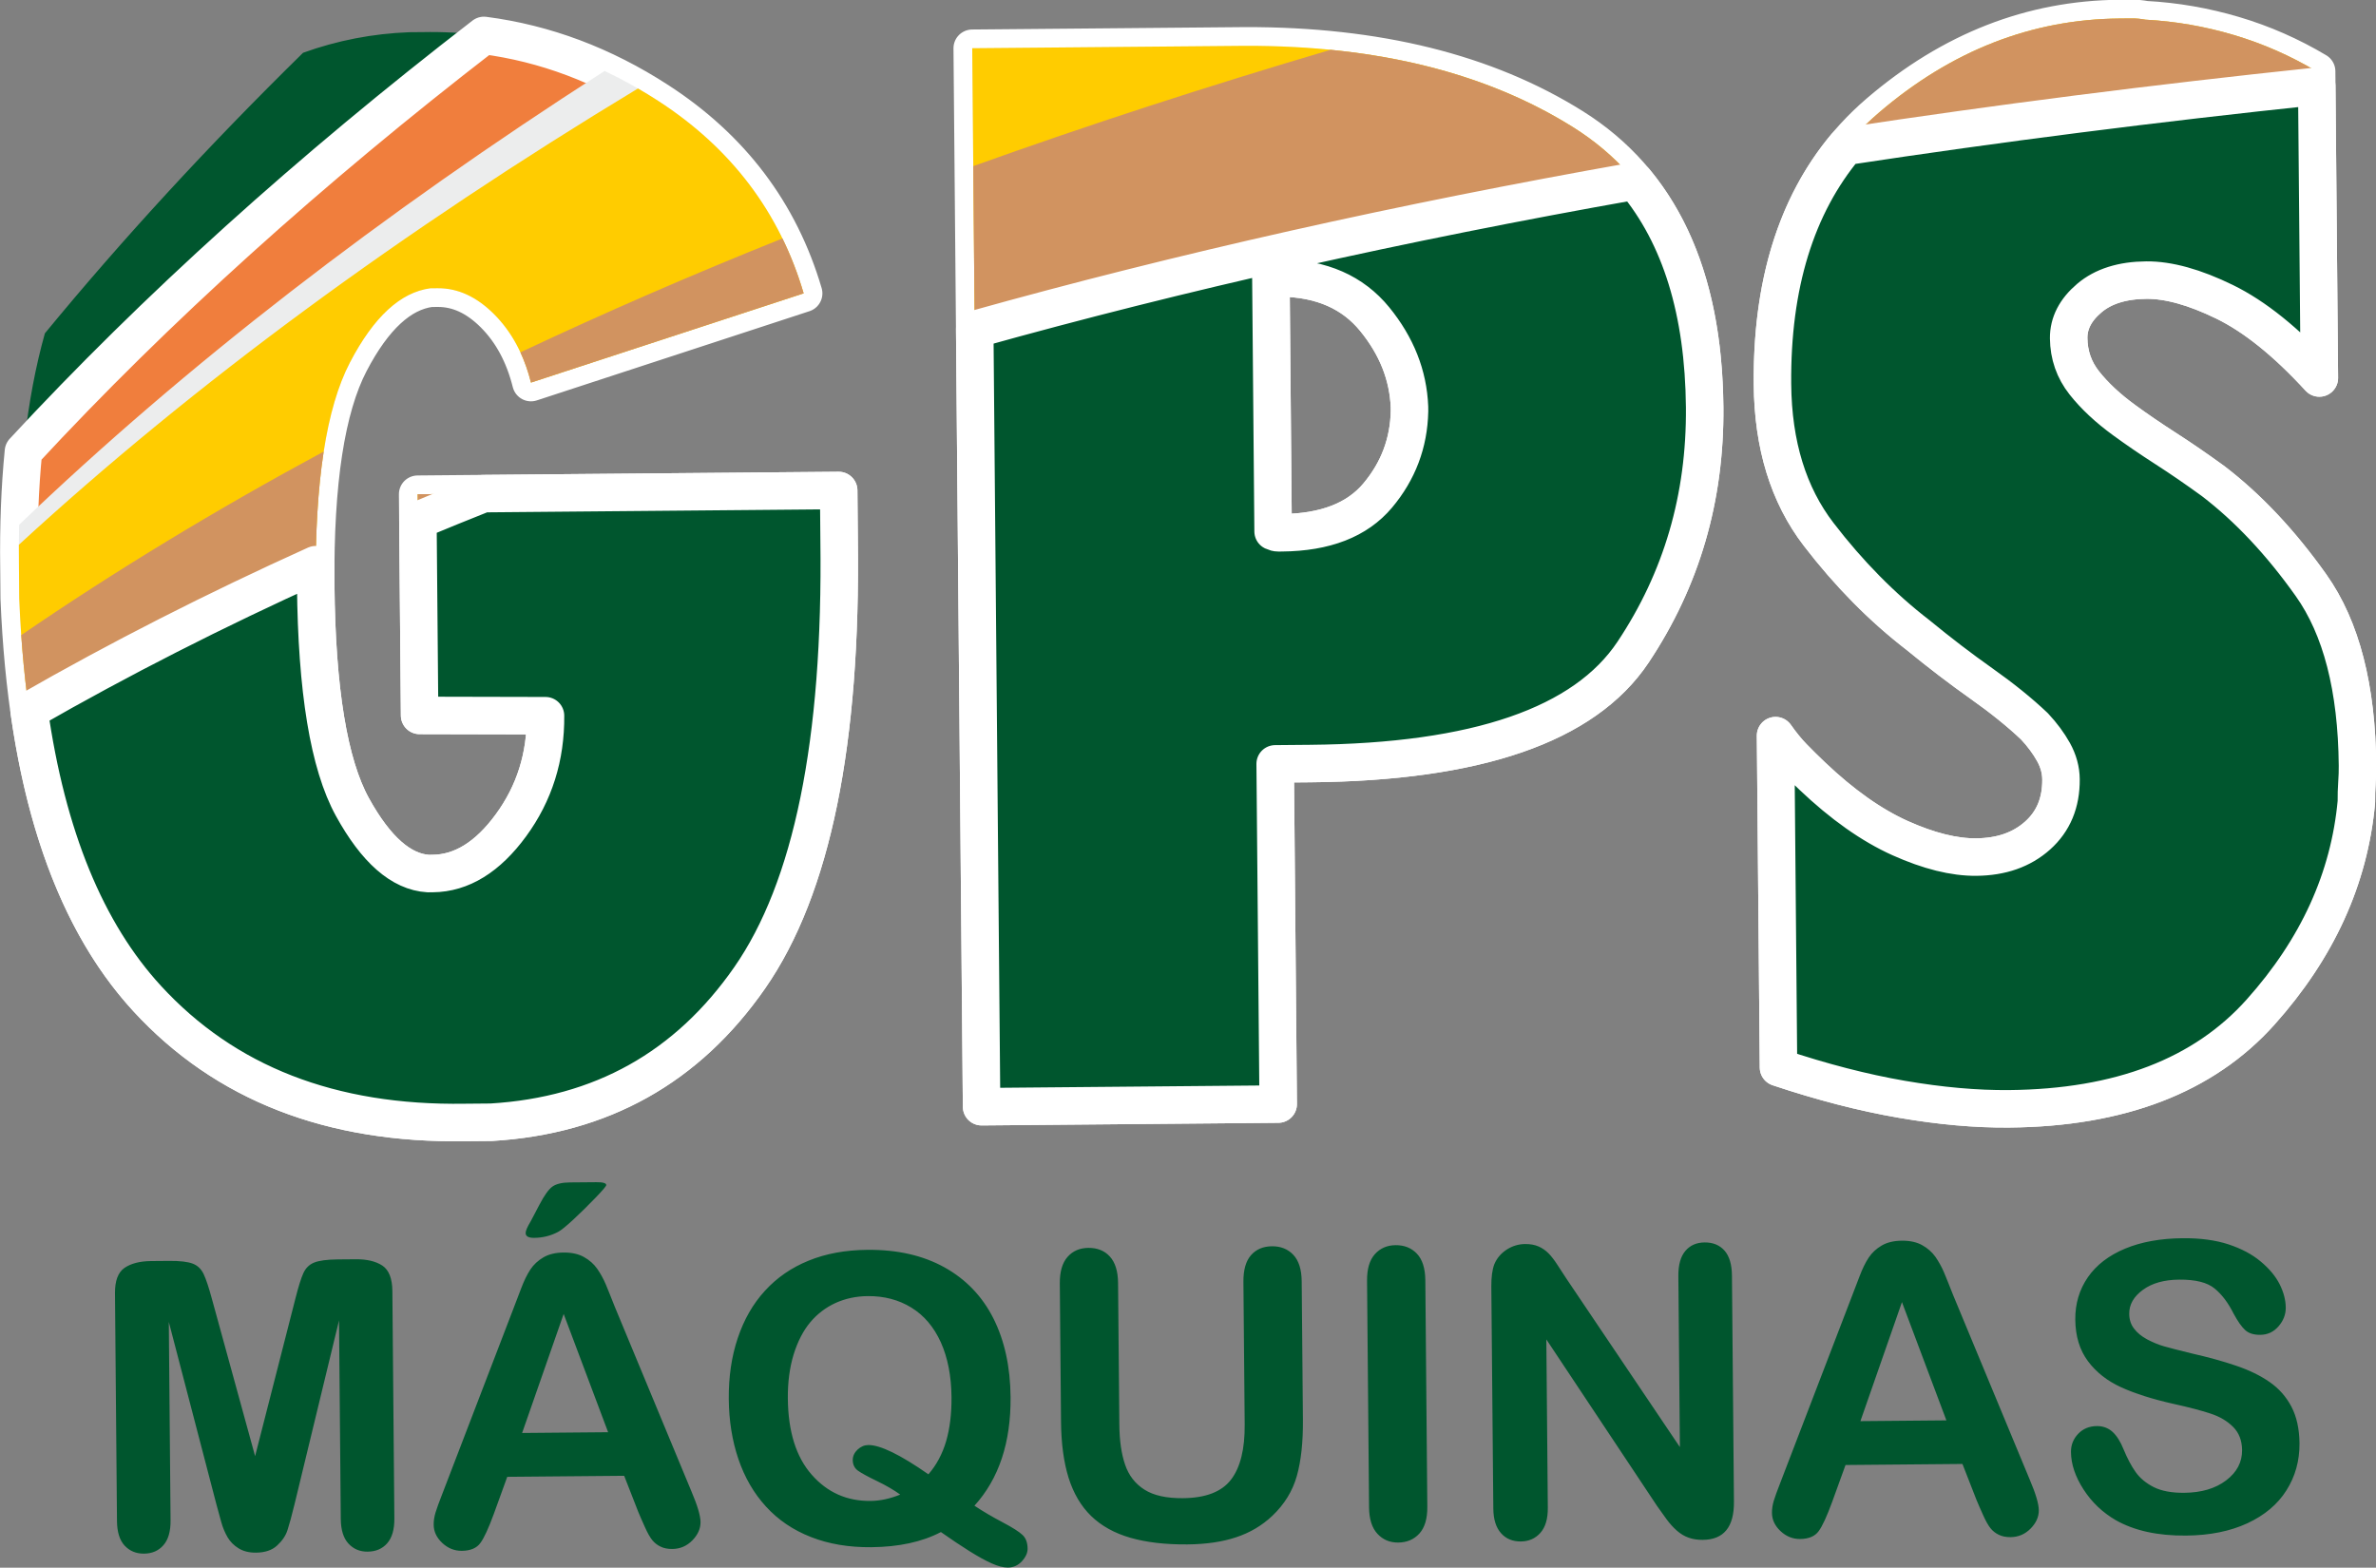
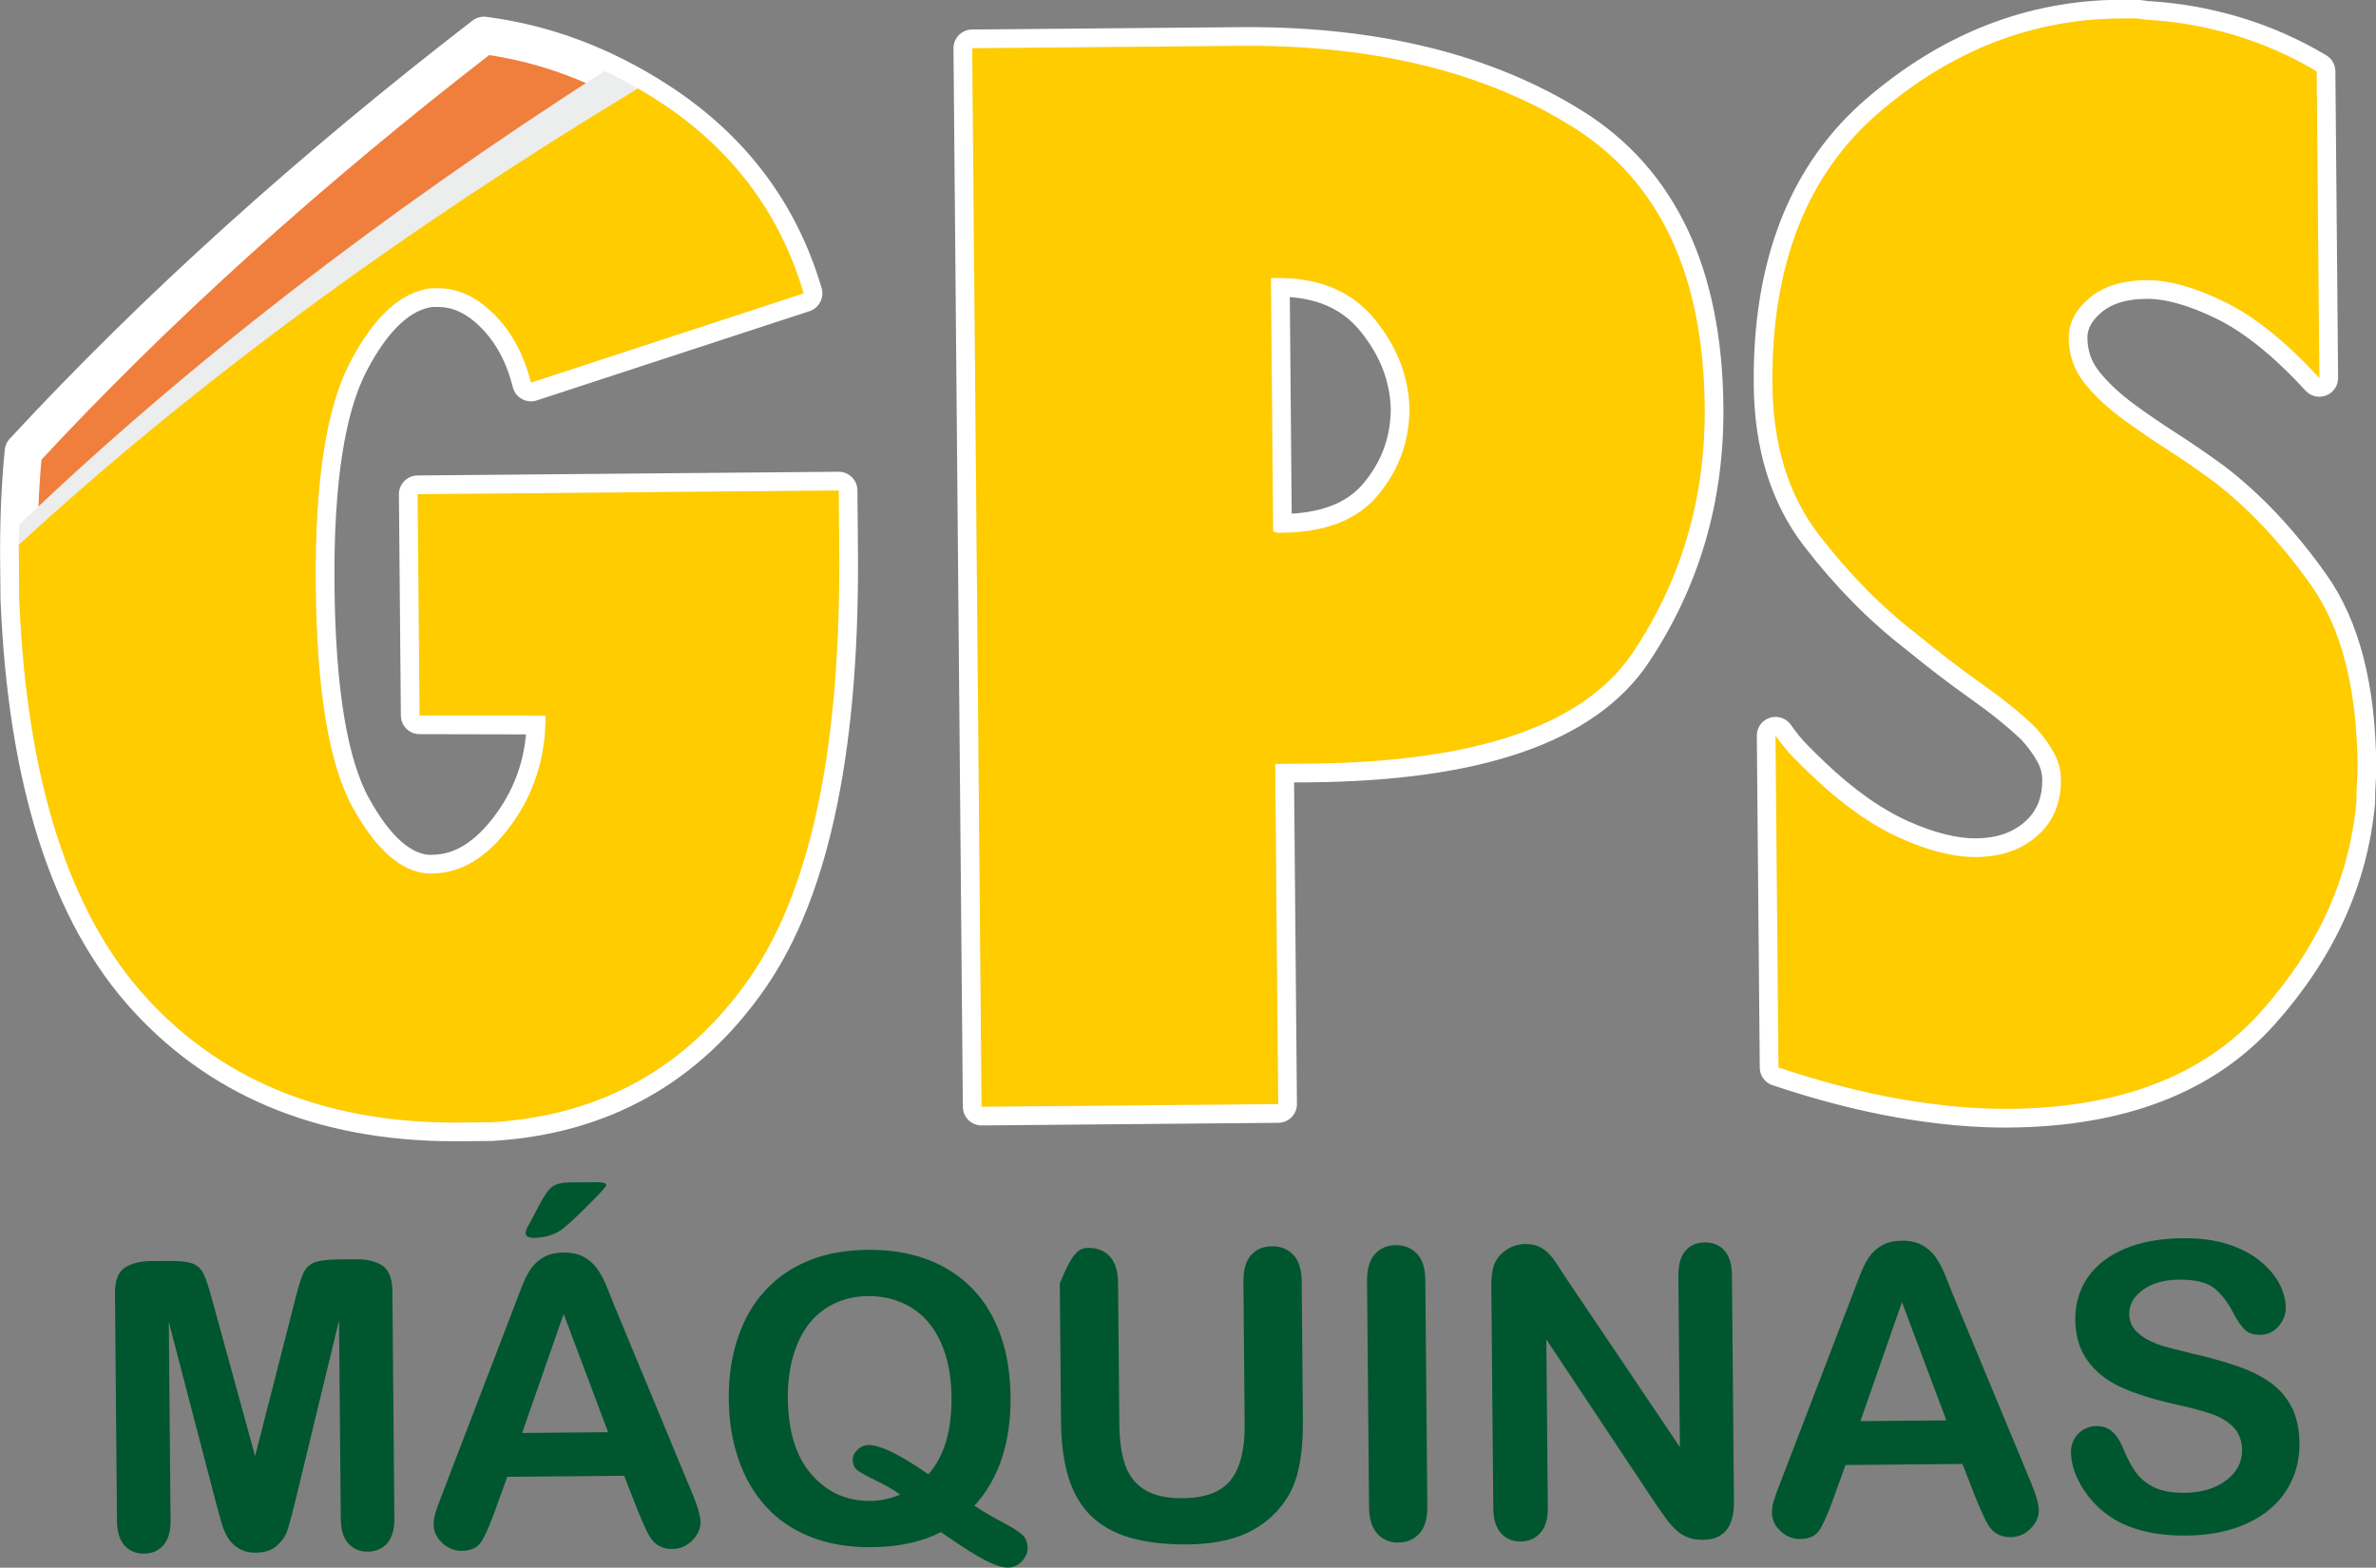
<svg xmlns="http://www.w3.org/2000/svg" width="608.6pt" height="401.6pt" viewBox="0 0 608.6 401.6" version="1.1">
  <rect x="0" y="0" width="608.6" height="401.6" fill="#808080" stroke="none" />
  <defs>
    <clipPath id="clip1">
      <path d="M 0 0 L 608.602 0 L 608.602 293 L 0 293 Z M 0 0 " />
    </clipPath>
    <clipPath id="clip2">
      <path d="M 2 17 L 608.602 17 L 608.602 293 L 2 293 Z M 2 17 " />
    </clipPath>
    <clipPath id="clip3">
      <path d="M 29 302 L 590 302 L 590 401.602 L 29 401.602 Z M 29 302 " />
    </clipPath>
  </defs>
  <g id="surface1">
-     <path style=" stroke:none;fill-rule:evenodd;fill:rgb(0%,33.714%,18.042%);fill-opacity:1;" d="M 107.48 183.27 L 106.98 126.602 L 214.824 125.648 C 214.844 128.039 214.863 130.25 214.883 132.285 C 214.902 134.316 214.922 136.289 214.934 138.203 C 215.641 190.086 208.004 227.516 192.023 250.492 C 176.047 273.469 153.977 285.801 125.824 287.484 C 124.84 287.492 123.785 287.504 122.672 287.512 C 121.562 287.523 120.387 287.531 119.152 287.543 C 84.812 288.086 57.664 277.508 37.707 255.805 C 17.746 234.102 6.82 199.941 4.926 153.328 C 4.918 152.613 4.918 151.953 4.906 151.355 C 4.902 150.758 4.895 150.102 4.891 149.383 C 4.883 148.668 4.879 148.008 4.875 147.41 C 4.867 146.812 4.863 146.156 4.855 145.438 C 4.531 122.332 6.75 102.316 11.496 85.391 C 31.43 61.164 53.492 37.211 77.629 13.52 C 86.406 10.359 95.473 8.605 104.824 8.254 C 105.562 8.25 106.18 8.242 106.676 8.238 C 107.172 8.234 107.664 8.23 108.156 8.227 C 129.648 7.797 149.777 13.656 168.539 25.805 C 187.301 37.953 199.738 54.402 205.852 75.152 L 136.008 98.008 C 134.215 90.852 131.074 85.02 126.59 80.516 C 122.102 76.012 117.262 73.785 112.074 73.832 C 111.828 73.832 111.52 73.836 111.148 73.84 C 110.777 73.84 110.469 73.844 110.219 73.848 C 102.57 74.871 95.711 81.207 89.633 92.859 C 83.559 104.512 80.641 123.488 80.871 149.789 C 81.109 176.809 84.242 195.789 90.27 206.734 C 96.297 217.684 102.77 223.363 109.691 223.781 C 109.941 223.781 110.129 223.777 110.254 223.777 C 110.371 223.773 110.559 223.773 110.805 223.77 C 118.215 223.707 124.914 219.582 130.895 211.398 C 136.879 203.215 139.82 193.863 139.727 183.344 Z M 251.43 283.504 L 249.031 12.359 L 319.074 11.742 C 352.676 11.684 380.598 18.609 402.836 32.523 C 425.07 46.434 436.34 70.367 436.641 104.32 C 436.844 127.512 430.727 148.43 418.297 167.07 C 405.855 185.715 378.266 195.223 335.523 195.602 C 334.047 195.613 332.559 195.629 331.078 195.641 C 329.594 195.652 328.113 195.668 326.629 195.68 L 327.402 282.832 Z M 326.105 136.145 C 326.602 136.379 327.035 136.492 327.402 136.488 C 327.773 136.488 328.086 136.484 328.336 136.48 C 339.449 136.383 347.637 133.203 352.895 126.938 C 358.148 120.676 360.867 113.477 361.039 105.348 C 361.039 105.105 361.035 104.926 361.035 104.809 C 361.035 104.688 361.031 104.508 361.031 104.27 C 360.715 96.141 357.742 88.637 352.121 81.75 C 346.504 74.867 338.504 71.352 328.129 71.203 C 327.879 71.207 327.629 71.207 327.383 71.211 C 327.137 71.211 327.012 71.211 327.012 71.211 C 326.766 71.215 326.52 71.215 326.27 71.219 C 326.023 71.219 325.777 71.223 325.531 71.227 L 326.102 136.141 Z M 454.801 188.449 C 456.305 190.586 457.801 192.426 459.297 193.969 C 460.797 195.512 462.414 197.109 464.16 198.77 C 471.883 206.113 479.406 211.426 486.723 214.711 C 494.039 217.992 500.539 219.609 506.223 219.559 C 512.648 219.5 517.883 217.66 521.926 214.039 C 525.973 210.418 527.965 205.617 527.914 199.641 C 527.895 197.25 527.254 194.922 526.004 192.66 C 524.742 190.402 523.117 188.203 521.121 186.07 C 517.387 182.516 512.844 178.848 507.496 175.07 C 502.152 171.293 496.742 167.156 491.266 162.66 C 482.062 155.566 473.59 146.973 465.84 136.879 C 458.09 126.785 454.145 113.969 454.008 98.426 C 453.734 67.82 462.859 44.605 481.371 28.777 C 499.887 12.953 520.387 4.941 542.867 4.742 C 543.855 4.73 544.906 4.723 546.02 4.715 C 547.129 4.703 548.305 4.812 549.547 5.039 C 557.211 5.453 564.754 6.758 572.184 8.965 C 579.617 11.172 586.688 14.277 593.395 18.281 L 594.09 96.828 C 585.605 87.578 577.52 81.074 569.824 77.316 C 562.133 73.559 555.445 71.703 549.762 71.754 C 543.59 71.809 538.719 73.348 535.164 76.367 C 531.605 79.387 529.848 82.809 529.879 86.637 C 529.922 90.941 531.254 94.754 533.871 98.078 C 536.496 101.402 539.922 104.602 544.148 107.672 C 547.383 110.035 550.926 112.453 554.777 114.93 C 558.629 117.406 562.672 120.184 566.895 123.254 C 575.852 130.109 584.211 139 591.965 149.934 C 599.719 160.863 603.684 176.254 603.859 196.098 C 603.879 197.531 603.824 199.027 603.715 200.582 C 603.605 202.137 603.559 203.754 603.574 205.426 C 601.77 225.051 593.59 242.996 579.031 259.266 C 564.473 275.535 542.988 283.797 514.578 284.047 C 506.176 284.121 497.027 283.305 487.129 281.602 C 477.23 279.895 466.711 277.18 455.555 273.449 Z M 454.801 188.449 " />
    <path style=" stroke:none;fill-rule:evenodd;fill:rgb(94.139%,49.414%,23.926%);fill-opacity:1;" d="M 107.48 183.27 L 106.98 126.602 L 214.824 125.648 C 214.844 128.039 214.863 130.25 214.883 132.285 C 214.902 134.316 214.922 136.289 214.934 138.203 C 215.641 190.086 208.004 227.516 192.023 250.492 C 176.047 273.469 153.977 285.801 125.824 287.484 C 124.84 287.492 123.785 287.504 122.672 287.512 C 121.562 287.523 120.387 287.531 119.152 287.543 C 84.812 288.086 57.664 277.508 37.707 255.805 C 17.746 234.102 6.82 199.941 4.926 153.328 C 4.918 152.613 4.918 151.953 4.906 151.355 C 4.902 150.758 4.895 150.102 4.891 149.383 C 4.883 148.668 4.879 148.008 4.875 147.41 C 4.867 146.812 4.863 146.156 4.855 145.438 C 4.707 134.867 5.09 124.945 6.004 115.668 C 39.93 79.027 79.34 43.516 123.961 9.074 C 139.59 11.105 154.449 16.68 168.539 25.805 C 187.301 37.953 199.738 54.402 205.852 75.152 L 136.008 98.008 C 134.215 90.852 131.074 85.02 126.59 80.516 C 122.102 76.012 117.262 73.785 112.074 73.832 C 111.828 73.832 111.52 73.836 111.148 73.84 C 110.777 73.84 110.469 73.844 110.219 73.848 C 102.57 74.871 95.711 81.207 89.633 92.859 C 83.559 104.512 80.641 123.488 80.871 149.789 C 81.109 176.809 84.242 195.789 90.27 206.734 C 96.297 217.684 102.77 223.363 109.691 223.781 C 109.941 223.781 110.129 223.777 110.254 223.777 C 110.371 223.773 110.559 223.773 110.805 223.77 C 118.215 223.707 124.914 219.582 130.895 211.398 C 136.879 203.215 139.82 193.863 139.727 183.344 Z M 251.43 283.504 L 249.031 12.359 L 319.074 11.742 C 352.676 11.684 380.598 18.609 402.836 32.523 C 425.07 46.434 436.34 70.367 436.641 104.32 C 436.844 127.512 430.727 148.43 418.297 167.07 C 405.855 185.715 378.266 195.223 335.523 195.602 C 334.047 195.613 332.559 195.629 331.078 195.641 C 329.594 195.652 328.113 195.668 326.629 195.68 L 327.402 282.832 Z M 326.105 136.145 C 326.602 136.379 327.035 136.492 327.402 136.488 C 327.773 136.488 328.086 136.484 328.336 136.48 C 339.449 136.383 347.637 133.203 352.895 126.938 C 358.148 120.676 360.867 113.477 361.039 105.348 C 361.039 105.105 361.035 104.926 361.035 104.809 C 361.035 104.688 361.031 104.508 361.031 104.27 C 360.715 96.141 357.742 88.637 352.121 81.75 C 346.504 74.867 338.504 71.352 328.129 71.203 C 327.879 71.207 327.629 71.207 327.383 71.211 C 327.137 71.211 327.012 71.211 327.012 71.211 C 326.766 71.215 326.52 71.215 326.27 71.219 C 326.023 71.219 325.777 71.223 325.531 71.227 L 326.102 136.141 Z M 454.801 188.449 C 456.305 190.586 457.801 192.426 459.297 193.969 C 460.797 195.512 462.414 197.109 464.16 198.77 C 471.883 206.113 479.406 211.426 486.723 214.711 C 494.039 217.992 500.539 219.609 506.223 219.559 C 512.648 219.5 517.883 217.66 521.926 214.039 C 525.973 210.418 527.965 205.617 527.914 199.641 C 527.895 197.25 527.254 194.922 526.004 192.66 C 524.742 190.402 523.117 188.203 521.121 186.07 C 517.387 182.516 512.844 178.848 507.496 175.07 C 502.152 171.293 496.742 167.156 491.266 162.66 C 482.062 155.566 473.59 146.973 465.84 136.879 C 458.09 126.785 454.145 113.969 454.008 98.426 C 453.734 67.82 462.859 44.605 481.371 28.777 C 499.887 12.953 520.387 4.941 542.867 4.742 C 543.855 4.73 544.906 4.723 546.02 4.715 C 547.129 4.703 548.305 4.812 549.547 5.039 C 557.211 5.453 564.754 6.758 572.184 8.965 C 579.617 11.172 586.688 14.277 593.395 18.281 L 594.09 96.828 C 585.605 87.578 577.52 81.074 569.824 77.316 C 562.133 73.559 555.445 71.703 549.762 71.754 C 543.59 71.809 538.719 73.348 535.164 76.367 C 531.605 79.387 529.848 82.809 529.879 86.637 C 529.922 90.941 531.254 94.754 533.871 98.078 C 536.496 101.402 539.922 104.602 544.148 107.672 C 547.383 110.035 550.926 112.453 554.777 114.93 C 558.629 117.406 562.672 120.184 566.895 123.254 C 575.852 130.109 584.211 139 591.965 149.934 C 599.719 160.863 603.684 176.254 603.859 196.098 C 603.879 197.531 603.824 199.027 603.715 200.582 C 603.605 202.137 603.559 203.754 603.574 205.426 C 601.77 225.051 593.59 242.996 579.031 259.266 C 564.473 275.535 542.988 283.797 514.578 284.047 C 506.176 284.121 497.027 283.305 487.129 281.602 C 477.23 279.895 466.711 277.18 455.555 273.449 Z M 454.801 188.449 " />
    <g clip-path="url(#clip1)" clip-rule="nonzero">
      <path style="fill:none;stroke-width:96.037;stroke-linecap:round;stroke-linejoin:round;stroke:rgb(100%,100%,100%);stroke-opacity:1;stroke-miterlimit:4;" d="M 1074.805 2183.305 L 1069.805 2749.984 L 2148.242 2759.516 C 2148.438 2735.609 2148.633 2713.5 2148.828 2693.148 C 2149.023 2672.836 2149.219 2653.109 2149.336 2633.969 C 2156.406 2115.141 2080.039 1740.844 1920.234 1511.078 C 1760.469 1281.312 1539.766 1157.992 1258.242 1141.156 C 1248.398 1141.078 1237.852 1140.961 1226.719 1140.883 C 1215.625 1140.766 1203.867 1140.688 1191.523 1140.57 C 848.125 1135.141 576.641 1240.922 377.07 1457.953 C 177.461 1674.984 68.203 2016.586 49.258 2482.719 C 49.18 2489.867 49.18 2496.469 49.062 2502.445 C 49.023 2508.422 48.945 2514.984 48.906 2522.172 C 48.828 2529.32 48.789 2535.922 48.75 2541.898 C 48.672 2547.875 48.633 2554.438 48.555 2561.625 C 47.07 2667.328 50.898 2766.547 60.039 2859.32 C 399.297 3225.727 793.398 3580.844 1239.609 3925.258 C 1395.898 3904.945 1544.492 3849.203 1685.391 3757.953 C 1873.008 3636.469 1997.383 3471.977 2058.516 3264.477 L 1360.078 3035.922 C 1342.148 3107.484 1310.742 3165.805 1265.898 3210.844 C 1221.016 3255.883 1172.617 3278.148 1120.742 3277.68 C 1118.281 3277.68 1115.195 3277.641 1111.484 3277.602 C 1107.773 3277.602 1104.688 3277.562 1102.188 3277.523 C 1025.703 3267.289 957.109 3203.93 896.328 3087.406 C 835.586 2970.883 806.406 2781.117 808.711 2518.109 C 811.094 2247.914 842.422 2058.109 902.695 1948.656 C 962.969 1839.164 1027.695 1782.367 1096.914 1778.188 C 1099.414 1778.188 1101.289 1778.227 1102.539 1778.227 C 1103.711 1778.266 1105.586 1778.266 1108.047 1778.305 C 1182.148 1778.93 1249.141 1820.18 1308.945 1902.016 C 1368.789 1983.852 1398.203 2077.367 1397.266 2182.562 Z M 2514.297 1180.961 L 2490.312 3892.406 L 3190.742 3898.578 C 3526.758 3899.164 3805.977 3829.906 4028.359 3690.766 C 4250.703 3551.664 4363.398 3312.328 4366.406 2972.797 C 4368.438 2740.883 4307.266 2531.703 4182.969 2345.297 C 4058.555 2158.852 3782.656 2063.773 3355.234 2059.984 C 3340.469 2059.867 3325.586 2059.711 3310.781 2059.594 C 3295.938 2059.477 3281.133 2059.32 3266.289 2059.203 L 3274.023 1187.68 Z M 3261.055 2654.555 C 3266.016 2652.211 3270.352 2651.078 3274.023 2651.117 C 3277.734 2651.117 3280.859 2651.156 3283.359 2651.195 C 3394.492 2652.172 3476.367 2683.969 3528.945 2746.625 C 3581.484 2809.242 3608.672 2881.234 3610.391 2962.523 C 3610.391 2964.945 3610.352 2966.742 3610.352 2967.914 C 3610.352 2969.125 3610.312 2970.922 3610.312 2973.305 C 3607.148 3054.594 3577.422 3129.633 3521.211 3198.5 C 3465.039 3267.328 3385.039 3302.484 3281.289 3303.969 C 3278.789 3303.93 3276.289 3303.93 3273.828 3303.891 C 3271.367 3303.891 3270.117 3303.891 3270.117 3303.891 C 3267.656 3303.852 3265.195 3303.852 3262.695 3303.812 C 3260.234 3303.812 3257.773 3303.773 3255.312 3303.734 L 3261.016 2654.594 Z M 4548.008 2131.508 C 4563.047 2110.141 4578.008 2091.742 4592.969 2076.312 C 4607.969 2060.883 4624.141 2044.906 4641.602 2028.305 C 4718.828 1954.867 4794.062 1901.742 4867.227 1868.891 C 4940.391 1836.078 5005.391 1819.906 5062.227 1820.414 C 5126.484 1821 5178.828 1839.398 5219.258 1875.609 C 5259.727 1911.82 5279.648 1959.828 5279.141 2019.594 C 5278.945 2043.5 5272.539 2066.781 5260.039 2089.398 C 5247.422 2111.977 5231.172 2133.969 5211.211 2155.297 C 5173.867 2190.844 5128.438 2227.523 5074.961 2265.297 C 5021.523 2303.07 4967.422 2344.438 4912.656 2389.398 C 4820.625 2460.336 4735.898 2546.273 4658.398 2647.211 C 4580.898 2748.148 4541.445 2876.312 4540.078 3031.742 C 4537.344 3337.797 4628.594 3569.945 4813.711 3728.227 C 4998.867 3886.469 5203.867 3966.586 5428.672 3968.578 C 5438.555 3968.695 5449.062 3968.773 5460.195 3968.852 C 5471.289 3968.969 5483.047 3967.875 5495.469 3965.609 C 5572.109 3961.469 5647.539 3948.422 5721.836 3926.352 C 5796.172 3904.281 5866.875 3873.227 5933.945 3833.188 L 5940.898 3047.719 C 5856.055 3140.219 5775.195 3205.258 5698.242 3242.836 C 5621.328 3280.414 5554.453 3298.969 5497.617 3298.461 C 5435.898 3297.914 5387.188 3282.523 5351.641 3252.328 C 5316.055 3222.133 5298.477 3187.914 5298.789 3149.633 C 5299.219 3106.586 5312.539 3068.461 5338.711 3035.219 C 5364.961 3001.977 5399.219 2969.984 5441.484 2939.281 C 5473.828 2915.648 5509.258 2891.469 5547.773 2866.703 C 5586.289 2841.938 5626.719 2814.164 5668.945 2783.461 C 5758.516 2714.906 5842.109 2626 5919.648 2516.664 C 5997.188 2407.367 6036.836 2253.461 6038.594 2055.023 C 6038.789 2040.688 6038.242 2025.727 6037.148 2010.18 C 6036.055 1994.633 6035.586 1978.461 6035.742 1961.742 C 6017.695 1765.492 5935.898 1586.039 5790.312 1423.344 C 5644.727 1260.648 5429.883 1178.031 5145.781 1175.531 C 5061.758 1174.789 4970.273 1182.953 4871.289 1199.984 C 4772.305 1217.055 4667.109 1244.203 4555.547 1281.508 Z M 4548.008 2131.508 " transform="matrix(0.1,0,0,-0.1,0,401.6)" />
    </g>
    <path style=" stroke:none;fill-rule:evenodd;fill:rgb(92.577%,92.969%,92.969%);fill-opacity:1;" d="M 107.48 183.27 L 106.98 126.602 L 214.824 125.648 C 214.844 128.039 214.863 130.25 214.883 132.285 C 214.902 134.316 214.922 136.289 214.934 138.203 C 215.641 190.086 208.004 227.516 192.023 250.492 C 176.047 273.469 153.977 285.801 125.824 287.484 C 124.84 287.492 123.785 287.504 122.672 287.512 C 121.562 287.523 120.387 287.531 119.152 287.543 C 84.812 288.086 57.664 277.508 37.707 255.805 C 17.746 234.102 6.82 199.941 4.926 153.328 C 4.918 152.613 4.918 151.953 4.906 151.355 C 4.902 150.758 4.895 150.102 4.891 149.383 C 4.883 148.668 4.879 148.008 4.875 147.41 C 4.867 146.812 4.863 146.156 4.855 145.438 C 4.801 141.688 4.816 138.02 4.898 134.434 C 47.461 93.645 97.586 54.93 154.867 18.18 C 159.504 20.363 164.059 22.906 168.539 25.805 C 187.301 37.953 199.738 54.402 205.852 75.152 L 136.008 98.008 C 134.215 90.852 131.074 85.02 126.59 80.516 C 122.102 76.012 117.262 73.785 112.074 73.832 C 111.828 73.832 111.52 73.836 111.148 73.84 C 110.777 73.84 110.469 73.844 110.219 73.848 C 102.57 74.871 95.711 81.207 89.633 92.859 C 83.559 104.512 80.641 123.488 80.871 149.789 C 81.109 176.809 84.242 195.789 90.27 206.734 C 96.297 217.684 102.77 223.363 109.691 223.781 C 109.941 223.781 110.129 223.777 110.254 223.777 C 110.371 223.773 110.559 223.773 110.805 223.77 C 118.215 223.707 124.914 219.582 130.895 211.398 C 136.879 203.215 139.82 193.863 139.727 183.344 Z M 251.43 283.504 L 249.031 12.359 L 319.074 11.742 C 352.676 11.684 380.598 18.609 402.836 32.523 C 425.07 46.434 436.34 70.367 436.641 104.32 C 436.844 127.512 430.727 148.43 418.297 167.07 C 405.855 185.715 378.266 195.223 335.523 195.602 C 334.047 195.613 332.559 195.629 331.078 195.641 C 329.594 195.652 328.113 195.668 326.629 195.68 L 327.402 282.832 Z M 326.105 136.145 C 326.602 136.379 327.035 136.492 327.402 136.488 C 327.773 136.488 328.086 136.484 328.336 136.48 C 339.449 136.383 347.637 133.203 352.895 126.938 C 358.148 120.676 360.867 113.477 361.039 105.348 C 361.039 105.105 361.035 104.926 361.035 104.809 C 361.035 104.688 361.031 104.508 361.031 104.27 C 360.715 96.141 357.742 88.637 352.121 81.75 C 346.504 74.867 338.504 71.352 328.129 71.203 C 327.879 71.207 327.629 71.207 327.383 71.211 C 327.137 71.211 327.012 71.211 327.012 71.211 C 326.766 71.215 326.52 71.215 326.27 71.219 C 326.023 71.219 325.777 71.223 325.531 71.227 L 326.102 136.141 Z M 454.801 188.449 C 456.305 190.586 457.801 192.426 459.297 193.969 C 460.797 195.512 462.414 197.109 464.16 198.77 C 471.883 206.113 479.406 211.426 486.723 214.711 C 494.039 217.992 500.539 219.609 506.223 219.559 C 512.648 219.5 517.883 217.66 521.926 214.039 C 525.973 210.418 527.965 205.617 527.914 199.641 C 527.895 197.25 527.254 194.922 526.004 192.66 C 524.742 190.402 523.117 188.203 521.121 186.07 C 517.387 182.516 512.844 178.848 507.496 175.07 C 502.152 171.293 496.742 167.156 491.266 162.66 C 482.062 155.566 473.59 146.973 465.84 136.879 C 458.09 126.785 454.145 113.969 454.008 98.426 C 453.734 67.82 462.859 44.605 481.371 28.777 C 499.887 12.953 520.387 4.941 542.867 4.742 C 543.855 4.73 544.906 4.723 546.02 4.715 C 547.129 4.703 548.305 4.812 549.547 5.039 C 557.211 5.453 564.754 6.758 572.184 8.965 C 579.617 11.172 586.688 14.277 593.395 18.281 L 594.09 96.828 C 585.605 87.578 577.52 81.074 569.824 77.316 C 562.133 73.559 555.445 71.703 549.762 71.754 C 543.59 71.809 538.719 73.348 535.164 76.367 C 531.605 79.387 529.848 82.809 529.879 86.637 C 529.922 90.941 531.254 94.754 533.871 98.078 C 536.496 101.402 539.922 104.602 544.148 107.672 C 547.383 110.035 550.926 112.453 554.777 114.93 C 558.629 117.406 562.672 120.184 566.895 123.254 C 575.852 130.109 584.211 139 591.965 149.934 C 599.719 160.863 603.684 176.254 603.859 196.098 C 603.879 197.531 603.824 199.027 603.715 200.582 C 603.605 202.137 603.559 203.754 603.574 205.426 C 601.77 225.051 593.59 242.996 579.031 259.266 C 564.473 275.535 542.988 283.797 514.578 284.047 C 506.176 284.121 497.027 283.305 487.129 281.602 C 477.23 279.895 466.711 277.18 455.555 273.449 Z M 454.801 188.449 " />
    <path style=" stroke:none;fill-rule:evenodd;fill:rgb(100%,79.688%,0%);fill-opacity:1;" d="M 107.48 183.27 L 106.98 126.602 L 214.824 125.648 C 214.844 128.039 214.863 130.25 214.883 132.285 C 214.902 134.316 214.922 136.289 214.934 138.203 C 215.641 190.086 208.004 227.516 192.023 250.492 C 176.047 273.469 153.977 285.801 125.824 287.484 C 124.84 287.492 123.785 287.504 122.672 287.512 C 121.562 287.523 120.387 287.531 119.152 287.543 C 84.812 288.086 57.664 277.508 37.707 255.805 C 17.746 234.102 6.82 199.941 4.926 153.328 C 4.918 152.613 4.918 151.953 4.906 151.355 C 4.902 150.758 4.895 150.102 4.891 149.383 C 4.883 148.668 4.879 148.008 4.875 147.41 C 4.867 146.812 4.863 146.156 4.855 145.438 C 4.832 143.453 4.82 141.492 4.832 139.555 C 49.762 98.23 102.773 59.309 163.414 22.664 C 165.133 23.66 166.844 24.707 168.539 25.805 C 187.301 37.953 199.738 54.402 205.852 75.152 L 136.008 98.008 C 134.215 90.852 131.074 85.02 126.59 80.516 C 122.102 76.012 117.262 73.785 112.074 73.832 C 111.828 73.832 111.52 73.836 111.148 73.84 C 110.777 73.84 110.469 73.844 110.219 73.848 C 102.57 74.871 95.711 81.207 89.633 92.859 C 83.559 104.512 80.641 123.488 80.871 149.789 C 81.109 176.809 84.242 195.789 90.27 206.734 C 96.297 217.684 102.77 223.363 109.691 223.781 C 109.941 223.781 110.129 223.777 110.254 223.777 C 110.371 223.773 110.559 223.773 110.805 223.77 C 118.215 223.707 124.914 219.582 130.895 211.398 C 136.879 203.215 139.82 193.863 139.727 183.344 Z M 251.43 283.504 L 249.031 12.359 L 319.074 11.742 C 352.676 11.684 380.598 18.609 402.836 32.523 C 425.07 46.434 436.34 70.367 436.641 104.32 C 436.844 127.512 430.727 148.43 418.297 167.07 C 405.855 185.715 378.266 195.223 335.523 195.602 C 334.047 195.613 332.559 195.629 331.078 195.641 C 329.594 195.652 328.113 195.668 326.629 195.68 L 327.402 282.832 Z M 326.105 136.145 C 326.602 136.379 327.035 136.492 327.402 136.488 C 327.773 136.488 328.086 136.484 328.336 136.48 C 339.449 136.383 347.637 133.203 352.895 126.938 C 358.148 120.676 360.867 113.477 361.039 105.348 C 361.039 105.105 361.035 104.926 361.035 104.809 C 361.035 104.688 361.031 104.508 361.031 104.27 C 360.715 96.141 357.742 88.637 352.121 81.75 C 346.504 74.867 338.504 71.352 328.129 71.203 C 327.879 71.207 327.629 71.207 327.383 71.211 C 327.137 71.211 327.012 71.211 327.012 71.211 C 326.766 71.215 326.52 71.215 326.27 71.219 C 326.023 71.219 325.777 71.223 325.531 71.227 L 326.102 136.141 Z M 454.801 188.449 C 456.305 190.586 457.801 192.426 459.297 193.969 C 460.797 195.512 462.414 197.109 464.16 198.77 C 471.883 206.113 479.406 211.426 486.723 214.711 C 494.039 217.992 500.539 219.609 506.223 219.559 C 512.648 219.5 517.883 217.66 521.926 214.039 C 525.973 210.418 527.965 205.617 527.914 199.641 C 527.895 197.25 527.254 194.922 526.004 192.66 C 524.742 190.402 523.117 188.203 521.121 186.07 C 517.387 182.516 512.844 178.848 507.496 175.07 C 502.152 171.293 496.742 167.156 491.266 162.66 C 482.062 155.566 473.59 146.973 465.84 136.879 C 458.09 126.785 454.145 113.969 454.008 98.426 C 453.734 67.82 462.859 44.605 481.371 28.777 C 499.887 12.953 520.387 4.941 542.867 4.742 C 543.855 4.73 544.906 4.723 546.02 4.715 C 547.129 4.703 548.305 4.812 549.547 5.039 C 557.211 5.453 564.754 6.758 572.184 8.965 C 579.617 11.172 586.688 14.277 593.395 18.281 L 594.09 96.828 C 585.605 87.578 577.52 81.074 569.824 77.316 C 562.133 73.559 555.445 71.703 549.762 71.754 C 543.59 71.809 538.719 73.348 535.164 76.367 C 531.605 79.387 529.848 82.809 529.879 86.637 C 529.922 90.941 531.254 94.754 533.871 98.078 C 536.496 101.402 539.922 104.602 544.148 107.672 C 547.383 110.035 550.926 112.453 554.777 114.93 C 558.629 117.406 562.672 120.184 566.895 123.254 C 575.852 130.109 584.211 139 591.965 149.934 C 599.719 160.863 603.684 176.254 603.859 196.098 C 603.879 197.531 603.824 199.027 603.715 200.582 C 603.605 202.137 603.559 203.754 603.574 205.426 C 601.77 225.051 593.59 242.996 579.031 259.266 C 564.473 275.535 542.988 283.797 514.578 284.047 C 506.176 284.121 497.027 283.305 487.129 281.602 C 477.23 279.895 466.711 277.18 455.555 273.449 Z M 454.801 188.449 " />
-     <path style=" stroke:none;fill-rule:evenodd;fill:rgb(82.031%,57.617%,37.646%);fill-opacity:1;" d="M 107.48 183.27 L 106.98 126.602 L 214.824 125.648 C 214.844 128.039 214.863 130.25 214.883 132.285 C 214.902 134.316 214.922 136.289 214.934 138.203 C 215.641 190.086 208.004 227.516 192.023 250.492 C 176.047 273.469 153.977 285.801 125.824 287.484 C 124.84 287.492 123.785 287.504 122.672 287.512 C 121.562 287.523 120.387 287.531 119.152 287.543 C 84.812 288.086 57.664 277.508 37.707 255.805 C 19.109 235.582 8.355 204.543 5.441 162.695 C 29.52 146.207 55.363 130.543 82.91 115.676 C 81.434 125.195 80.754 136.566 80.871 149.789 C 81.109 176.809 84.242 195.789 90.27 206.738 C 96.297 217.684 102.77 223.363 109.691 223.781 C 109.941 223.781 110.129 223.777 110.254 223.777 C 110.371 223.777 110.559 223.773 110.805 223.773 C 118.215 223.707 124.914 219.582 130.895 211.398 C 136.879 203.215 139.82 193.863 139.727 183.344 Z M 200.422 61.082 C 202.59 65.531 204.398 70.219 205.852 75.152 L 136.008 98.008 C 135.309 95.223 134.41 92.641 133.305 90.258 C 154.797 80.121 177.172 70.398 200.422 61.082 Z M 251.43 283.504 L 249.297 42.555 C 278.59 32.051 309.105 22.121 340.828 12.758 C 364.922 15.145 385.59 21.73 402.836 32.523 C 425.07 46.434 436.34 70.367 436.641 104.32 C 436.844 127.512 430.727 148.43 418.297 167.07 C 405.855 185.715 378.266 195.223 335.523 195.602 C 334.047 195.613 332.559 195.629 331.078 195.641 C 329.594 195.652 328.113 195.668 326.629 195.68 L 327.402 282.832 Z M 326.105 136.145 C 326.602 136.379 327.035 136.492 327.402 136.488 C 327.773 136.488 328.086 136.484 328.336 136.48 C 339.449 136.383 347.637 133.203 352.895 126.938 C 358.148 120.676 360.867 113.477 361.039 105.348 C 361.039 105.105 361.035 104.926 361.035 104.809 C 361.035 104.688 361.031 104.508 361.031 104.27 C 360.715 96.141 357.742 88.637 352.121 81.75 C 346.504 74.867 338.504 71.352 328.129 71.203 C 327.879 71.207 327.629 71.207 327.383 71.211 C 327.137 71.211 327.012 71.211 327.012 71.211 C 326.766 71.215 326.52 71.215 326.27 71.219 C 326.023 71.219 325.777 71.223 325.531 71.227 L 326.102 136.141 Z M 454.801 188.449 C 456.305 190.586 457.801 192.426 459.297 193.969 C 460.797 195.512 462.414 197.109 464.16 198.77 C 471.883 206.113 479.406 211.426 486.723 214.711 C 494.039 217.992 500.539 219.609 506.223 219.559 C 512.648 219.5 517.883 217.66 521.926 214.039 C 525.973 210.418 527.965 205.617 527.914 199.641 C 527.895 197.25 527.254 194.922 526.004 192.66 C 524.742 190.402 523.117 188.203 521.121 186.07 C 517.387 182.516 512.844 178.848 507.496 175.07 C 502.152 171.293 496.742 167.156 491.266 162.66 C 482.062 155.566 473.59 146.973 465.84 136.879 C 458.09 126.785 454.145 113.969 454.008 98.426 C 453.734 67.82 462.859 44.605 481.371 28.777 C 499.887 12.953 520.387 4.941 542.867 4.742 C 543.855 4.73 544.906 4.723 546.02 4.715 C 547.129 4.703 548.305 4.812 549.547 5.039 C 557.211 5.453 564.754 6.758 572.184 8.965 C 579.617 11.172 586.688 14.277 593.395 18.281 L 594.09 96.828 C 585.605 87.578 577.52 81.074 569.824 77.316 C 562.133 73.559 555.445 71.703 549.762 71.754 C 543.59 71.809 538.719 73.348 535.164 76.367 C 531.605 79.387 529.848 82.809 529.879 86.637 C 529.922 90.941 531.254 94.754 533.871 98.078 C 536.496 101.402 539.922 104.602 544.148 107.672 C 547.383 110.035 550.926 112.453 554.777 114.93 C 558.629 117.406 562.672 120.184 566.895 123.254 C 575.852 130.109 584.211 139 591.965 149.934 C 599.719 160.863 603.684 176.254 603.859 196.098 C 603.879 197.531 603.824 199.027 603.715 200.582 C 603.605 202.137 603.559 203.754 603.574 205.426 C 601.77 225.051 593.59 242.996 579.031 259.266 C 564.473 275.535 542.988 283.797 514.578 284.047 C 506.176 284.121 497.027 283.305 487.129 281.602 C 477.23 279.895 466.711 277.18 455.555 273.449 Z M 454.801 188.449 " />
-     <path style=" stroke:none;fill-rule:evenodd;fill:rgb(0%,33.714%,18.042%);fill-opacity:1;" d="M 107.48 183.27 L 107.039 133.285 C 112.574 130.973 118.176 128.699 123.828 126.453 L 214.824 125.648 C 214.844 128.039 214.863 130.25 214.883 132.285 C 214.902 134.316 214.922 136.289 214.934 138.203 C 215.641 190.086 208.004 227.516 192.023 250.492 C 176.047 273.469 153.977 285.801 125.824 287.484 C 124.84 287.492 123.785 287.504 122.672 287.512 C 121.562 287.523 120.387 287.531 119.152 287.543 C 84.812 288.086 57.664 277.508 37.707 255.805 C 22.098 238.832 12.012 214.242 7.457 182.039 C 30.535 168.793 55.02 156.336 80.867 144.656 C 80.855 146.336 80.855 148.047 80.871 149.789 C 81.109 176.809 84.242 195.789 90.27 206.738 C 96.297 217.684 102.77 223.363 109.691 223.781 C 109.941 223.781 110.129 223.777 110.254 223.777 C 110.371 223.777 110.559 223.773 110.805 223.773 C 118.215 223.707 124.914 219.582 130.895 211.398 C 136.879 203.215 139.82 193.863 139.727 183.344 Z M 251.43 283.504 L 249.672 84.375 C 302.363 69.629 358.789 56.996 418.773 46.375 C 430.465 60.449 436.422 79.762 436.641 104.32 C 436.844 127.512 430.727 148.43 418.297 167.07 C 405.855 185.715 378.266 195.223 335.523 195.602 C 334.047 195.613 332.559 195.629 331.078 195.641 C 329.594 195.652 328.113 195.668 326.629 195.68 L 327.402 282.832 Z M 326.105 136.145 C 326.602 136.379 327.035 136.492 327.402 136.488 C 327.773 136.488 328.086 136.484 328.336 136.48 C 339.449 136.383 347.637 133.203 352.895 126.938 C 358.148 120.676 360.867 113.477 361.039 105.348 C 361.039 105.105 361.035 104.926 361.035 104.809 C 361.035 104.688 361.031 104.508 361.031 104.27 C 360.715 96.141 357.742 88.637 352.121 81.75 C 346.504 74.867 338.504 71.352 328.129 71.203 C 327.879 71.207 327.629 71.207 327.383 71.211 C 327.137 71.211 327.012 71.211 327.012 71.211 C 326.766 71.215 326.52 71.215 326.27 71.219 C 326.023 71.219 325.777 71.223 325.531 71.227 L 326.102 136.141 Z M 454.801 188.449 C 456.305 190.586 457.801 192.426 459.297 193.969 C 460.797 195.512 462.414 197.109 464.16 198.77 C 471.883 206.113 479.406 211.426 486.723 214.711 C 494.039 217.992 500.539 219.609 506.223 219.559 C 512.648 219.5 517.883 217.66 521.926 214.039 C 525.973 210.418 527.965 205.617 527.914 199.641 C 527.895 197.25 527.254 194.922 526.004 192.66 C 524.742 190.402 523.117 188.203 521.121 186.07 C 517.387 182.516 512.844 178.848 507.496 175.07 C 502.152 171.293 496.742 167.156 491.266 162.66 C 482.062 155.566 473.59 146.973 465.84 136.879 C 458.09 126.785 454.145 113.969 454.008 98.426 C 453.781 73.035 460.023 52.73 472.727 37.512 C 511.594 31.602 551.844 26.469 593.426 22.094 L 594.09 96.828 C 585.605 87.578 577.52 81.074 569.824 77.316 C 562.133 73.559 555.445 71.703 549.762 71.754 C 543.59 71.809 538.719 73.348 535.164 76.367 C 531.605 79.387 529.848 82.809 529.879 86.637 C 529.922 90.941 531.254 94.754 533.871 98.078 C 536.496 101.402 539.922 104.602 544.148 107.672 C 547.383 110.035 550.926 112.453 554.777 114.93 C 558.629 117.406 562.672 120.184 566.895 123.254 C 575.852 130.109 584.211 139 591.965 149.934 C 599.719 160.863 603.684 176.254 603.859 196.098 C 603.879 197.531 603.824 199.027 603.715 200.582 C 603.605 202.137 603.559 203.754 603.574 205.426 C 601.77 225.051 593.59 242.996 579.031 259.266 C 564.473 275.535 542.988 283.797 514.578 284.047 C 506.176 284.121 497.027 283.305 487.129 281.602 C 477.23 279.895 466.711 277.18 455.555 273.449 Z M 454.801 188.449 " />
    <g clip-path="url(#clip2)" clip-rule="nonzero">
-       <path style="fill:none;stroke-width:96.037;stroke-linecap:round;stroke-linejoin:round;stroke:rgb(100%,100%,100%);stroke-opacity:1;stroke-miterlimit:4;" d="M 1074.805 2183.305 L 1070.391 2683.148 C 1125.742 2706.273 1181.758 2729.008 1238.281 2751.469 L 2148.242 2759.516 C 2148.438 2735.609 2148.633 2713.5 2148.828 2693.148 C 2149.023 2672.836 2149.219 2653.109 2149.336 2633.969 C 2156.406 2115.141 2080.039 1740.844 1920.234 1511.078 C 1760.469 1281.312 1539.766 1157.992 1258.242 1141.156 C 1248.398 1141.078 1237.852 1140.961 1226.719 1140.883 C 1215.625 1140.766 1203.867 1140.688 1191.523 1140.57 C 848.125 1135.141 576.641 1240.922 377.07 1457.953 C 220.977 1627.68 120.117 1873.578 74.57 2195.609 C 305.352 2328.07 550.195 2452.641 808.672 2569.438 C 808.555 2552.641 808.555 2535.531 808.711 2518.109 C 811.094 2247.914 842.422 2058.109 902.695 1948.617 C 962.969 1839.164 1027.695 1782.367 1096.914 1778.188 C 1099.414 1778.188 1101.289 1778.227 1102.539 1778.227 C 1103.711 1778.227 1105.586 1778.266 1108.047 1778.266 C 1182.148 1778.93 1249.141 1820.18 1308.945 1902.016 C 1368.789 1983.852 1398.203 2077.367 1397.266 2182.562 Z M 2514.297 1180.961 L 2496.719 3172.25 C 3023.633 3319.711 3587.891 3446.039 4187.734 3552.25 C 4304.648 3411.508 4364.219 3218.383 4366.406 2972.797 C 4368.438 2740.883 4307.266 2531.703 4182.969 2345.297 C 4058.555 2158.852 3782.656 2063.773 3355.234 2059.984 C 3340.469 2059.867 3325.586 2059.711 3310.781 2059.594 C 3295.938 2059.477 3281.133 2059.32 3266.289 2059.203 L 3274.023 1187.68 Z M 3261.055 2654.555 C 3266.016 2652.211 3270.352 2651.078 3274.023 2651.117 C 3277.734 2651.117 3280.859 2651.156 3283.359 2651.195 C 3394.492 2652.172 3476.367 2683.969 3528.945 2746.625 C 3581.484 2809.242 3608.672 2881.234 3610.391 2962.523 C 3610.391 2964.945 3610.352 2966.742 3610.352 2967.914 C 3610.352 2969.125 3610.312 2970.922 3610.312 2973.305 C 3607.148 3054.594 3577.422 3129.633 3521.211 3198.5 C 3465.039 3267.328 3385.039 3302.484 3281.289 3303.969 C 3278.789 3303.93 3276.289 3303.93 3273.828 3303.891 C 3271.367 3303.891 3270.117 3303.891 3270.117 3303.891 C 3267.656 3303.852 3265.195 3303.852 3262.695 3303.812 C 3260.234 3303.812 3257.773 3303.773 3255.312 3303.734 L 3261.016 2654.594 Z M 4548.008 2131.508 C 4563.047 2110.141 4578.008 2091.742 4592.969 2076.312 C 4607.969 2060.883 4624.141 2044.906 4641.602 2028.305 C 4718.828 1954.867 4794.062 1901.742 4867.227 1868.891 C 4940.391 1836.078 5005.391 1819.906 5062.227 1820.414 C 5126.484 1821 5178.828 1839.398 5219.258 1875.609 C 5259.727 1911.82 5279.648 1959.828 5279.141 2019.594 C 5278.945 2043.5 5272.539 2066.781 5260.039 2089.398 C 5247.422 2111.977 5231.172 2133.969 5211.211 2155.297 C 5173.867 2190.844 5128.438 2227.523 5074.961 2265.297 C 5021.523 2303.07 4967.422 2344.438 4912.656 2389.398 C 4820.625 2460.336 4735.898 2546.273 4658.398 2647.211 C 4580.898 2748.148 4541.445 2876.312 4540.078 3031.742 C 4537.812 3285.648 4600.234 3488.695 4727.266 3640.883 C 5115.938 3699.984 5518.438 3751.312 5934.258 3795.062 L 5940.898 3047.719 C 5856.055 3140.219 5775.195 3205.258 5698.242 3242.836 C 5621.328 3280.414 5554.453 3298.969 5497.617 3298.461 C 5435.898 3297.914 5387.188 3282.523 5351.641 3252.328 C 5316.055 3222.133 5298.477 3187.914 5298.789 3149.633 C 5299.219 3106.586 5312.539 3068.461 5338.711 3035.219 C 5364.961 3001.977 5399.219 2969.984 5441.484 2939.281 C 5473.828 2915.648 5509.258 2891.469 5547.773 2866.703 C 5586.289 2841.938 5626.719 2814.164 5668.945 2783.461 C 5758.516 2714.906 5842.109 2626 5919.648 2516.664 C 5997.188 2407.367 6036.836 2253.461 6038.594 2055.023 C 6038.789 2040.688 6038.242 2025.727 6037.148 2010.18 C 6036.055 1994.633 6035.586 1978.461 6035.742 1961.742 C 6017.695 1765.492 5935.898 1586.039 5790.312 1423.344 C 5644.727 1260.648 5429.883 1178.031 5145.781 1175.531 C 5061.758 1174.789 4970.273 1182.953 4871.289 1199.984 C 4772.305 1217.055 4667.109 1244.203 4555.547 1281.508 Z M 4548.008 2131.508 " transform="matrix(0.1,0,0,-0.1,0,401.6)" />
-     </g>
+       </g>
    <g clip-path="url(#clip3)" clip-rule="nonzero">
-       <path style=" stroke:none;fill-rule:evenodd;fill:rgb(0%,33.714%,18.042%);fill-opacity:1;" d="M 55.457 385.465 L 43.238 338.637 L 43.688 389.496 C 43.715 392.309 43.098 394.426 41.855 395.84 C 40.617 397.258 38.961 397.977 36.883 397.996 C 34.859 398.012 33.223 397.324 31.926 395.945 C 30.645 394.57 29.988 392.465 29.965 389.617 L 29.453 331.328 C 29.422 328.105 30.242 325.938 31.895 324.789 C 33.566 323.66 35.828 323.074 38.672 323.047 L 43.305 323.008 C 46.086 322.98 48.094 323.223 49.367 323.707 C 50.629 324.195 51.559 325.094 52.168 326.395 C 52.781 327.691 53.488 329.812 54.285 332.758 L 65.344 373.023 L 75.691 332.566 C 76.438 329.609 77.105 327.477 77.695 326.168 C 78.281 324.859 79.203 323.941 80.465 323.434 C 81.715 322.926 83.734 322.648 86.516 322.625 L 91.129 322.586 C 93.977 322.559 96.246 323.105 97.938 324.207 C 99.609 325.324 100.469 327.477 100.504 330.703 L 101.012 388.988 C 101.039 391.801 100.422 393.918 99.184 395.336 C 97.941 396.754 96.27 397.469 94.156 397.488 C 92.168 397.508 90.551 396.816 89.254 395.422 C 87.969 394.027 87.316 391.922 87.289 389.109 L 86.84 338.25 L 75.457 385.285 C 74.715 388.348 74.094 390.582 73.629 392.008 C 73.16 393.438 72.262 394.75 70.969 395.926 C 69.676 397.121 67.879 397.723 65.562 397.742 C 63.812 397.758 62.352 397.395 61.129 396.648 C 59.922 395.906 58.969 394.953 58.289 393.793 C 57.609 392.613 57.066 391.332 56.676 389.914 C 56.285 388.492 55.879 387.004 55.457 385.465 Z M 163.477 387.27 L 159.879 378.055 L 129.93 378.32 L 126.496 387.801 C 125.137 391.504 123.992 394 123.027 395.297 C 122.078 396.59 120.488 397.258 118.277 397.277 C 116.406 397.293 114.734 396.621 113.281 395.262 C 111.836 393.902 111.098 392.348 111.086 390.598 C 111.07 389.602 111.234 388.555 111.551 387.488 C 111.883 386.406 112.422 384.906 113.176 382.996 L 131.602 334.988 C 132.121 333.613 132.762 331.961 133.496 330.031 C 134.234 328.086 135.012 326.484 135.855 325.207 C 136.703 323.93 137.828 322.891 139.211 322.09 C 140.59 321.289 142.305 320.879 144.344 320.863 C 146.422 320.844 148.156 321.223 149.551 322 C 150.949 322.777 152.09 323.777 152.961 325.004 C 153.809 326.234 154.547 327.566 155.156 328.984 C 155.754 330.402 156.504 332.301 157.434 334.656 L 177.102 382.039 C 178.645 385.645 179.422 388.262 179.438 389.906 C 179.449 391.605 178.746 393.172 177.336 394.609 C 175.922 396.047 174.215 396.781 172.211 396.801 C 171.039 396.809 170.027 396.613 169.18 396.191 C 168.34 395.785 167.629 395.227 167.055 394.512 C 166.484 393.797 165.855 392.688 165.191 391.199 C 164.527 389.715 163.949 388.414 163.477 387.27 Z M 133.738 367.086 L 155.766 366.891 L 144.379 336.594 Z M 145.934 302.902 L 152.727 302.844 C 154.426 302.828 155.285 303.078 155.289 303.574 C 155.297 303.852 154.359 304.938 152.508 306.859 C 150.652 308.797 148.766 310.633 146.879 312.398 C 144.988 314.148 143.66 315.223 142.926 315.59 C 141.031 316.586 138.992 317.082 136.816 317.102 C 135.379 317.113 134.648 316.711 134.641 315.871 C 134.637 315.305 135.059 314.305 135.922 312.891 L 138.148 308.652 C 139.43 306.188 140.562 304.633 141.52 303.953 C 142.492 303.277 143.965 302.922 145.934 302.902 Z M 249.598 385.719 C 251.789 387.176 254.184 388.578 256.77 389.945 C 259.371 391.312 261.086 392.41 261.93 393.227 C 262.777 394.027 263.199 395.188 263.215 396.699 C 263.223 397.777 262.754 398.848 261.766 399.938 C 260.777 401.008 259.586 401.551 258.176 401.562 C 257.047 401.574 255.652 401.227 254.031 400.5 C 252.398 399.777 250.484 398.715 248.273 397.328 C 246.066 395.941 243.652 394.332 241.008 392.469 C 236.176 395 230.219 396.285 223.152 396.348 C 217.422 396.398 212.285 395.535 207.723 393.742 C 203.16 391.961 199.336 389.371 196.215 385.949 C 193.094 382.547 190.742 378.484 189.141 373.781 C 187.539 369.078 186.719 363.941 186.672 358.383 C 186.621 352.723 187.383 347.516 188.969 342.785 C 190.559 338.035 192.871 334 195.93 330.664 C 198.988 327.309 202.703 324.738 207.113 322.949 C 211.523 321.141 216.547 320.223 222.172 320.172 C 229.82 320.105 236.387 321.59 241.902 324.648 C 247.402 327.703 251.594 332.059 254.461 337.746 C 257.32 343.434 258.785 350.145 258.852 357.848 C 258.961 369.527 255.863 378.82 249.598 385.719 Z M 237.809 377.676 C 239.879 375.289 241.383 372.461 242.348 369.195 C 243.297 365.945 243.762 362.164 243.723 357.879 C 243.676 352.473 242.758 347.816 240.992 343.867 C 239.211 339.938 236.695 336.961 233.434 334.965 C 230.191 332.969 226.477 331.988 222.273 332.027 C 219.289 332.051 216.551 332.645 214.02 333.781 C 211.508 334.934 209.344 336.582 207.527 338.742 C 205.73 340.906 204.312 343.66 203.277 347 C 202.262 350.336 201.762 354.098 201.801 358.25 C 201.879 366.723 203.906 373.223 207.91 377.77 C 211.895 382.312 216.906 384.551 222.945 384.496 C 225.43 384.477 227.965 383.938 230.586 382.867 C 228.992 381.715 227.008 380.551 224.633 379.402 C 222.254 378.258 220.633 377.363 219.754 376.738 C 218.891 376.109 218.438 375.203 218.426 374.039 C 218.422 373.027 218.84 372.129 219.652 371.352 C 220.488 370.57 221.41 370.188 222.422 370.176 C 225.461 370.148 230.594 372.645 237.809 377.676 Z M 271.777 364.219 L 271.465 328.777 C 271.438 325.777 272.102 323.508 273.445 321.984 C 274.785 320.465 276.562 319.691 278.777 319.672 C 281.074 319.652 282.922 320.391 284.285 321.887 C 285.652 323.387 286.359 325.645 286.387 328.645 L 286.711 364.891 C 286.742 369.008 287.238 372.453 288.188 375.207 C 289.121 377.961 290.77 380.09 293.133 381.594 C 295.496 383.102 298.777 383.828 303.004 383.789 C 308.836 383.738 312.934 382.156 315.324 379.031 C 317.715 375.906 318.879 371.195 318.82 364.898 L 318.496 328.363 C 318.469 325.324 319.117 323.039 320.445 321.535 C 321.77 320.031 323.562 319.277 325.809 319.258 C 328.039 319.238 329.863 319.957 331.266 321.438 C 332.672 322.918 333.395 325.195 333.422 328.23 L 333.734 363.668 C 333.785 369.434 333.262 374.242 332.18 378.094 C 331.086 381.961 329.004 385.359 325.906 388.305 C 323.254 390.816 320.145 392.645 316.605 393.809 C 313.066 394.988 308.922 395.59 304.172 395.633 C 298.508 395.684 293.629 395.109 289.52 393.926 C 285.426 392.746 282.086 390.871 279.469 388.336 C 276.871 385.805 274.961 382.527 273.703 378.543 C 272.469 374.555 271.824 369.773 271.777 364.219 Z M 350.676 386.129 L 350.164 328.082 C 350.137 325.082 350.801 322.809 352.16 321.289 C 353.52 319.766 355.297 318.996 357.477 318.977 C 359.711 318.957 361.531 319.68 362.934 321.16 C 364.34 322.641 365.059 324.914 365.09 327.949 L 365.598 385.996 C 365.629 389.035 364.941 391.32 363.566 392.844 C 362.191 394.363 360.379 395.137 358.148 395.156 C 356.004 395.176 354.23 394.434 352.828 392.922 C 351.426 391.406 350.703 389.148 350.676 386.129 Z M 401.227 327.547 L 430.297 370.707 L 429.902 326.879 C 429.879 324.031 430.477 321.898 431.684 320.465 C 432.887 319.031 434.527 318.297 436.621 318.277 C 438.766 318.258 440.453 318.945 441.719 320.359 C 442.965 321.773 443.602 323.91 443.629 326.758 L 444.141 384.703 C 444.195 391.168 441.547 394.418 436.18 394.465 C 434.84 394.477 433.641 394.301 432.555 393.914 C 431.488 393.547 430.473 392.938 429.52 392.105 C 428.59 391.289 427.703 390.305 426.887 389.195 C 426.07 388.086 425.254 386.945 424.438 385.77 L 396.086 343.117 L 396.465 386.273 C 396.488 389.086 395.855 391.219 394.562 392.672 C 393.273 394.125 391.598 394.859 389.559 394.879 C 387.445 394.895 385.742 394.191 384.465 392.742 C 383.18 391.297 382.523 389.176 382.504 386.398 L 381.996 329.566 C 381.977 327.148 382.234 325.262 382.754 323.883 C 383.379 322.367 384.41 321.125 385.879 320.148 C 387.344 319.191 388.934 318.699 390.648 318.684 C 391.988 318.672 393.121 318.887 394.09 319.305 C 395.051 319.727 395.898 320.32 396.629 321.051 C 397.352 321.781 398.078 322.719 398.844 323.895 C 399.609 325.055 400.41 326.266 401.227 327.547 Z M 506.27 384.238 L 502.672 375.023 L 472.723 375.289 L 469.289 384.773 C 467.93 388.473 466.789 390.969 465.82 392.266 C 464.871 393.559 463.281 394.227 461.07 394.246 C 459.199 394.262 457.531 393.59 456.078 392.23 C 454.629 390.871 453.891 389.316 453.879 387.566 C 453.863 386.574 454.027 385.523 454.344 384.457 C 454.676 383.375 455.215 381.879 455.969 379.965 L 474.398 331.957 C 474.922 330.582 475.555 328.93 476.297 327 C 477.027 325.055 477.805 323.453 478.652 322.176 C 479.496 320.902 480.621 319.859 482.004 319.059 C 483.383 318.258 485.098 317.848 487.137 317.832 C 489.215 317.812 490.949 318.191 492.348 318.969 C 493.742 319.746 494.883 320.746 495.754 321.973 C 496.602 323.203 497.34 324.535 497.949 325.953 C 498.547 327.371 499.301 329.27 500.23 331.629 L 519.895 379.008 C 521.438 382.613 522.215 385.23 522.23 386.879 C 522.246 388.574 521.539 390.145 520.129 391.578 C 518.715 393.016 517.008 393.75 515.004 393.77 C 513.836 393.777 512.82 393.582 511.977 393.16 C 511.129 392.758 510.422 392.195 509.852 391.48 C 509.277 390.766 508.648 389.656 507.984 388.168 C 507.32 386.684 506.742 385.383 506.27 384.238 Z M 476.535 364.055 L 498.559 363.859 L 487.176 333.562 Z M 589.004 369.73 C 589.039 374.191 587.926 378.215 585.656 381.789 C 583.406 385.359 580.07 388.168 575.66 390.215 C 571.254 392.258 566.031 393.316 559.961 393.371 C 552.684 393.434 546.688 392.117 541.93 389.414 C 538.566 387.453 535.816 384.852 533.691 381.562 C 531.57 378.285 530.496 375.086 530.469 371.965 C 530.453 370.164 531.074 368.598 532.316 367.301 C 533.555 366.004 535.145 365.336 537.102 365.32 C 538.68 365.305 540.004 365.809 541.109 366.793 C 542.199 367.797 543.141 369.281 543.93 371.246 C 544.895 373.586 545.922 375.535 547.035 377.102 C 548.129 378.652 549.684 379.945 551.672 380.957 C 553.648 381.949 556.242 382.441 559.469 382.414 C 563.895 382.375 567.469 381.312 570.215 379.23 C 572.961 377.148 574.324 374.562 574.297 371.477 C 574.273 369.039 573.52 367.055 572.012 365.543 C 570.508 364.027 568.559 362.879 566.199 362.113 C 563.828 361.324 560.664 360.496 556.691 359.621 C 551.398 358.434 546.941 357.016 543.359 355.398 C 539.777 353.77 536.926 351.527 534.809 348.684 C 532.691 345.836 531.613 342.293 531.574 338.039 C 531.539 333.992 532.605 330.379 534.789 327.203 C 536.977 324.047 540.164 321.598 544.336 319.863 C 548.504 318.129 553.422 317.246 559.078 317.195 C 563.609 317.156 567.523 317.688 570.828 318.773 C 574.148 319.875 576.887 321.324 579.086 323.176 C 581.277 325.008 582.891 326.949 583.922 328.984 C 584.934 331.016 585.465 333 585.484 334.957 C 585.504 336.723 584.879 338.324 583.637 339.758 C 582.398 341.195 580.828 341.93 578.961 341.945 C 577.242 341.961 575.953 341.543 575.051 340.691 C 574.152 339.859 573.18 338.461 572.133 336.531 C 570.754 333.766 569.141 331.602 567.238 330.059 C 565.355 328.512 562.328 327.77 558.18 327.805 C 554.32 327.84 551.223 328.707 548.887 330.426 C 546.535 332.145 545.367 334.18 545.391 336.562 C 545.402 338.039 545.809 339.305 546.629 340.359 C 547.441 341.434 548.562 342.352 549.977 343.109 C 551.391 343.852 552.82 344.457 554.262 344.875 C 555.711 345.289 558.086 345.902 561.414 346.715 C 565.574 347.656 569.34 348.688 572.715 349.84 C 576.105 350.977 578.965 352.375 581.348 354.035 C 583.727 355.68 585.586 357.789 586.926 360.332 C 588.27 362.895 588.965 366.027 589.004 369.73 Z M 589.004 369.73 " />
+       <path style=" stroke:none;fill-rule:evenodd;fill:rgb(0%,33.714%,18.042%);fill-opacity:1;" d="M 55.457 385.465 L 43.238 338.637 L 43.688 389.496 C 43.715 392.309 43.098 394.426 41.855 395.84 C 40.617 397.258 38.961 397.977 36.883 397.996 C 34.859 398.012 33.223 397.324 31.926 395.945 C 30.645 394.57 29.988 392.465 29.965 389.617 L 29.453 331.328 C 29.422 328.105 30.242 325.938 31.895 324.789 C 33.566 323.66 35.828 323.074 38.672 323.047 L 43.305 323.008 C 46.086 322.98 48.094 323.223 49.367 323.707 C 50.629 324.195 51.559 325.094 52.168 326.395 C 52.781 327.691 53.488 329.812 54.285 332.758 L 65.344 373.023 L 75.691 332.566 C 76.438 329.609 77.105 327.477 77.695 326.168 C 78.281 324.859 79.203 323.941 80.465 323.434 C 81.715 322.926 83.734 322.648 86.516 322.625 L 91.129 322.586 C 93.977 322.559 96.246 323.105 97.938 324.207 C 99.609 325.324 100.469 327.477 100.504 330.703 L 101.012 388.988 C 101.039 391.801 100.422 393.918 99.184 395.336 C 97.941 396.754 96.27 397.469 94.156 397.488 C 92.168 397.508 90.551 396.816 89.254 395.422 C 87.969 394.027 87.316 391.922 87.289 389.109 L 86.84 338.25 L 75.457 385.285 C 74.715 388.348 74.094 390.582 73.629 392.008 C 73.16 393.438 72.262 394.75 70.969 395.926 C 69.676 397.121 67.879 397.723 65.562 397.742 C 63.812 397.758 62.352 397.395 61.129 396.648 C 59.922 395.906 58.969 394.953 58.289 393.793 C 57.609 392.613 57.066 391.332 56.676 389.914 C 56.285 388.492 55.879 387.004 55.457 385.465 Z M 163.477 387.27 L 159.879 378.055 L 129.93 378.32 L 126.496 387.801 C 125.137 391.504 123.992 394 123.027 395.297 C 122.078 396.59 120.488 397.258 118.277 397.277 C 116.406 397.293 114.734 396.621 113.281 395.262 C 111.836 393.902 111.098 392.348 111.086 390.598 C 111.07 389.602 111.234 388.555 111.551 387.488 C 111.883 386.406 112.422 384.906 113.176 382.996 L 131.602 334.988 C 132.121 333.613 132.762 331.961 133.496 330.031 C 134.234 328.086 135.012 326.484 135.855 325.207 C 136.703 323.93 137.828 322.891 139.211 322.09 C 140.59 321.289 142.305 320.879 144.344 320.863 C 146.422 320.844 148.156 321.223 149.551 322 C 150.949 322.777 152.09 323.777 152.961 325.004 C 153.809 326.234 154.547 327.566 155.156 328.984 C 155.754 330.402 156.504 332.301 157.434 334.656 L 177.102 382.039 C 178.645 385.645 179.422 388.262 179.438 389.906 C 179.449 391.605 178.746 393.172 177.336 394.609 C 175.922 396.047 174.215 396.781 172.211 396.801 C 171.039 396.809 170.027 396.613 169.18 396.191 C 168.34 395.785 167.629 395.227 167.055 394.512 C 166.484 393.797 165.855 392.688 165.191 391.199 C 164.527 389.715 163.949 388.414 163.477 387.27 Z M 133.738 367.086 L 155.766 366.891 L 144.379 336.594 Z M 145.934 302.902 L 152.727 302.844 C 154.426 302.828 155.285 303.078 155.289 303.574 C 155.297 303.852 154.359 304.938 152.508 306.859 C 150.652 308.797 148.766 310.633 146.879 312.398 C 144.988 314.148 143.66 315.223 142.926 315.59 C 141.031 316.586 138.992 317.082 136.816 317.102 C 135.379 317.113 134.648 316.711 134.641 315.871 C 134.637 315.305 135.059 314.305 135.922 312.891 L 138.148 308.652 C 139.43 306.188 140.562 304.633 141.52 303.953 C 142.492 303.277 143.965 302.922 145.934 302.902 Z M 249.598 385.719 C 251.789 387.176 254.184 388.578 256.77 389.945 C 259.371 391.312 261.086 392.41 261.93 393.227 C 262.777 394.027 263.199 395.188 263.215 396.699 C 263.223 397.777 262.754 398.848 261.766 399.938 C 260.777 401.008 259.586 401.551 258.176 401.562 C 257.047 401.574 255.652 401.227 254.031 400.5 C 252.398 399.777 250.484 398.715 248.273 397.328 C 246.066 395.941 243.652 394.332 241.008 392.469 C 236.176 395 230.219 396.285 223.152 396.348 C 217.422 396.398 212.285 395.535 207.723 393.742 C 203.16 391.961 199.336 389.371 196.215 385.949 C 193.094 382.547 190.742 378.484 189.141 373.781 C 187.539 369.078 186.719 363.941 186.672 358.383 C 186.621 352.723 187.383 347.516 188.969 342.785 C 190.559 338.035 192.871 334 195.93 330.664 C 198.988 327.309 202.703 324.738 207.113 322.949 C 211.523 321.141 216.547 320.223 222.172 320.172 C 229.82 320.105 236.387 321.59 241.902 324.648 C 247.402 327.703 251.594 332.059 254.461 337.746 C 257.32 343.434 258.785 350.145 258.852 357.848 C 258.961 369.527 255.863 378.82 249.598 385.719 Z M 237.809 377.676 C 239.879 375.289 241.383 372.461 242.348 369.195 C 243.297 365.945 243.762 362.164 243.723 357.879 C 243.676 352.473 242.758 347.816 240.992 343.867 C 239.211 339.938 236.695 336.961 233.434 334.965 C 230.191 332.969 226.477 331.988 222.273 332.027 C 219.289 332.051 216.551 332.645 214.02 333.781 C 211.508 334.934 209.344 336.582 207.527 338.742 C 205.73 340.906 204.312 343.66 203.277 347 C 202.262 350.336 201.762 354.098 201.801 358.25 C 201.879 366.723 203.906 373.223 207.91 377.77 C 211.895 382.312 216.906 384.551 222.945 384.496 C 225.43 384.477 227.965 383.938 230.586 382.867 C 228.992 381.715 227.008 380.551 224.633 379.402 C 222.254 378.258 220.633 377.363 219.754 376.738 C 218.891 376.109 218.438 375.203 218.426 374.039 C 218.422 373.027 218.84 372.129 219.652 371.352 C 220.488 370.57 221.41 370.188 222.422 370.176 C 225.461 370.148 230.594 372.645 237.809 377.676 Z M 271.777 364.219 L 271.465 328.777 C 274.785 320.465 276.562 319.691 278.777 319.672 C 281.074 319.652 282.922 320.391 284.285 321.887 C 285.652 323.387 286.359 325.645 286.387 328.645 L 286.711 364.891 C 286.742 369.008 287.238 372.453 288.188 375.207 C 289.121 377.961 290.77 380.09 293.133 381.594 C 295.496 383.102 298.777 383.828 303.004 383.789 C 308.836 383.738 312.934 382.156 315.324 379.031 C 317.715 375.906 318.879 371.195 318.82 364.898 L 318.496 328.363 C 318.469 325.324 319.117 323.039 320.445 321.535 C 321.77 320.031 323.562 319.277 325.809 319.258 C 328.039 319.238 329.863 319.957 331.266 321.438 C 332.672 322.918 333.395 325.195 333.422 328.23 L 333.734 363.668 C 333.785 369.434 333.262 374.242 332.18 378.094 C 331.086 381.961 329.004 385.359 325.906 388.305 C 323.254 390.816 320.145 392.645 316.605 393.809 C 313.066 394.988 308.922 395.59 304.172 395.633 C 298.508 395.684 293.629 395.109 289.52 393.926 C 285.426 392.746 282.086 390.871 279.469 388.336 C 276.871 385.805 274.961 382.527 273.703 378.543 C 272.469 374.555 271.824 369.773 271.777 364.219 Z M 350.676 386.129 L 350.164 328.082 C 350.137 325.082 350.801 322.809 352.16 321.289 C 353.52 319.766 355.297 318.996 357.477 318.977 C 359.711 318.957 361.531 319.68 362.934 321.16 C 364.34 322.641 365.059 324.914 365.09 327.949 L 365.598 385.996 C 365.629 389.035 364.941 391.32 363.566 392.844 C 362.191 394.363 360.379 395.137 358.148 395.156 C 356.004 395.176 354.23 394.434 352.828 392.922 C 351.426 391.406 350.703 389.148 350.676 386.129 Z M 401.227 327.547 L 430.297 370.707 L 429.902 326.879 C 429.879 324.031 430.477 321.898 431.684 320.465 C 432.887 319.031 434.527 318.297 436.621 318.277 C 438.766 318.258 440.453 318.945 441.719 320.359 C 442.965 321.773 443.602 323.91 443.629 326.758 L 444.141 384.703 C 444.195 391.168 441.547 394.418 436.18 394.465 C 434.84 394.477 433.641 394.301 432.555 393.914 C 431.488 393.547 430.473 392.938 429.52 392.105 C 428.59 391.289 427.703 390.305 426.887 389.195 C 426.07 388.086 425.254 386.945 424.438 385.77 L 396.086 343.117 L 396.465 386.273 C 396.488 389.086 395.855 391.219 394.562 392.672 C 393.273 394.125 391.598 394.859 389.559 394.879 C 387.445 394.895 385.742 394.191 384.465 392.742 C 383.18 391.297 382.523 389.176 382.504 386.398 L 381.996 329.566 C 381.977 327.148 382.234 325.262 382.754 323.883 C 383.379 322.367 384.41 321.125 385.879 320.148 C 387.344 319.191 388.934 318.699 390.648 318.684 C 391.988 318.672 393.121 318.887 394.09 319.305 C 395.051 319.727 395.898 320.32 396.629 321.051 C 397.352 321.781 398.078 322.719 398.844 323.895 C 399.609 325.055 400.41 326.266 401.227 327.547 Z M 506.27 384.238 L 502.672 375.023 L 472.723 375.289 L 469.289 384.773 C 467.93 388.473 466.789 390.969 465.82 392.266 C 464.871 393.559 463.281 394.227 461.07 394.246 C 459.199 394.262 457.531 393.59 456.078 392.23 C 454.629 390.871 453.891 389.316 453.879 387.566 C 453.863 386.574 454.027 385.523 454.344 384.457 C 454.676 383.375 455.215 381.879 455.969 379.965 L 474.398 331.957 C 474.922 330.582 475.555 328.93 476.297 327 C 477.027 325.055 477.805 323.453 478.652 322.176 C 479.496 320.902 480.621 319.859 482.004 319.059 C 483.383 318.258 485.098 317.848 487.137 317.832 C 489.215 317.812 490.949 318.191 492.348 318.969 C 493.742 319.746 494.883 320.746 495.754 321.973 C 496.602 323.203 497.34 324.535 497.949 325.953 C 498.547 327.371 499.301 329.27 500.23 331.629 L 519.895 379.008 C 521.438 382.613 522.215 385.23 522.23 386.879 C 522.246 388.574 521.539 390.145 520.129 391.578 C 518.715 393.016 517.008 393.75 515.004 393.77 C 513.836 393.777 512.82 393.582 511.977 393.16 C 511.129 392.758 510.422 392.195 509.852 391.48 C 509.277 390.766 508.648 389.656 507.984 388.168 C 507.32 386.684 506.742 385.383 506.27 384.238 Z M 476.535 364.055 L 498.559 363.859 L 487.176 333.562 Z M 589.004 369.73 C 589.039 374.191 587.926 378.215 585.656 381.789 C 583.406 385.359 580.07 388.168 575.66 390.215 C 571.254 392.258 566.031 393.316 559.961 393.371 C 552.684 393.434 546.688 392.117 541.93 389.414 C 538.566 387.453 535.816 384.852 533.691 381.562 C 531.57 378.285 530.496 375.086 530.469 371.965 C 530.453 370.164 531.074 368.598 532.316 367.301 C 533.555 366.004 535.145 365.336 537.102 365.32 C 538.68 365.305 540.004 365.809 541.109 366.793 C 542.199 367.797 543.141 369.281 543.93 371.246 C 544.895 373.586 545.922 375.535 547.035 377.102 C 548.129 378.652 549.684 379.945 551.672 380.957 C 553.648 381.949 556.242 382.441 559.469 382.414 C 563.895 382.375 567.469 381.312 570.215 379.23 C 572.961 377.148 574.324 374.562 574.297 371.477 C 574.273 369.039 573.52 367.055 572.012 365.543 C 570.508 364.027 568.559 362.879 566.199 362.113 C 563.828 361.324 560.664 360.496 556.691 359.621 C 551.398 358.434 546.941 357.016 543.359 355.398 C 539.777 353.77 536.926 351.527 534.809 348.684 C 532.691 345.836 531.613 342.293 531.574 338.039 C 531.539 333.992 532.605 330.379 534.789 327.203 C 536.977 324.047 540.164 321.598 544.336 319.863 C 548.504 318.129 553.422 317.246 559.078 317.195 C 563.609 317.156 567.523 317.688 570.828 318.773 C 574.148 319.875 576.887 321.324 579.086 323.176 C 581.277 325.008 582.891 326.949 583.922 328.984 C 584.934 331.016 585.465 333 585.484 334.957 C 585.504 336.723 584.879 338.324 583.637 339.758 C 582.398 341.195 580.828 341.93 578.961 341.945 C 577.242 341.961 575.953 341.543 575.051 340.691 C 574.152 339.859 573.18 338.461 572.133 336.531 C 570.754 333.766 569.141 331.602 567.238 330.059 C 565.355 328.512 562.328 327.77 558.18 327.805 C 554.32 327.84 551.223 328.707 548.887 330.426 C 546.535 332.145 545.367 334.18 545.391 336.562 C 545.402 338.039 545.809 339.305 546.629 340.359 C 547.441 341.434 548.562 342.352 549.977 343.109 C 551.391 343.852 552.82 344.457 554.262 344.875 C 555.711 345.289 558.086 345.902 561.414 346.715 C 565.574 347.656 569.34 348.688 572.715 349.84 C 576.105 350.977 578.965 352.375 581.348 354.035 C 583.727 355.68 585.586 357.789 586.926 360.332 C 588.27 362.895 588.965 366.027 589.004 369.73 Z M 589.004 369.73 " />
    </g>
  </g>
</svg>